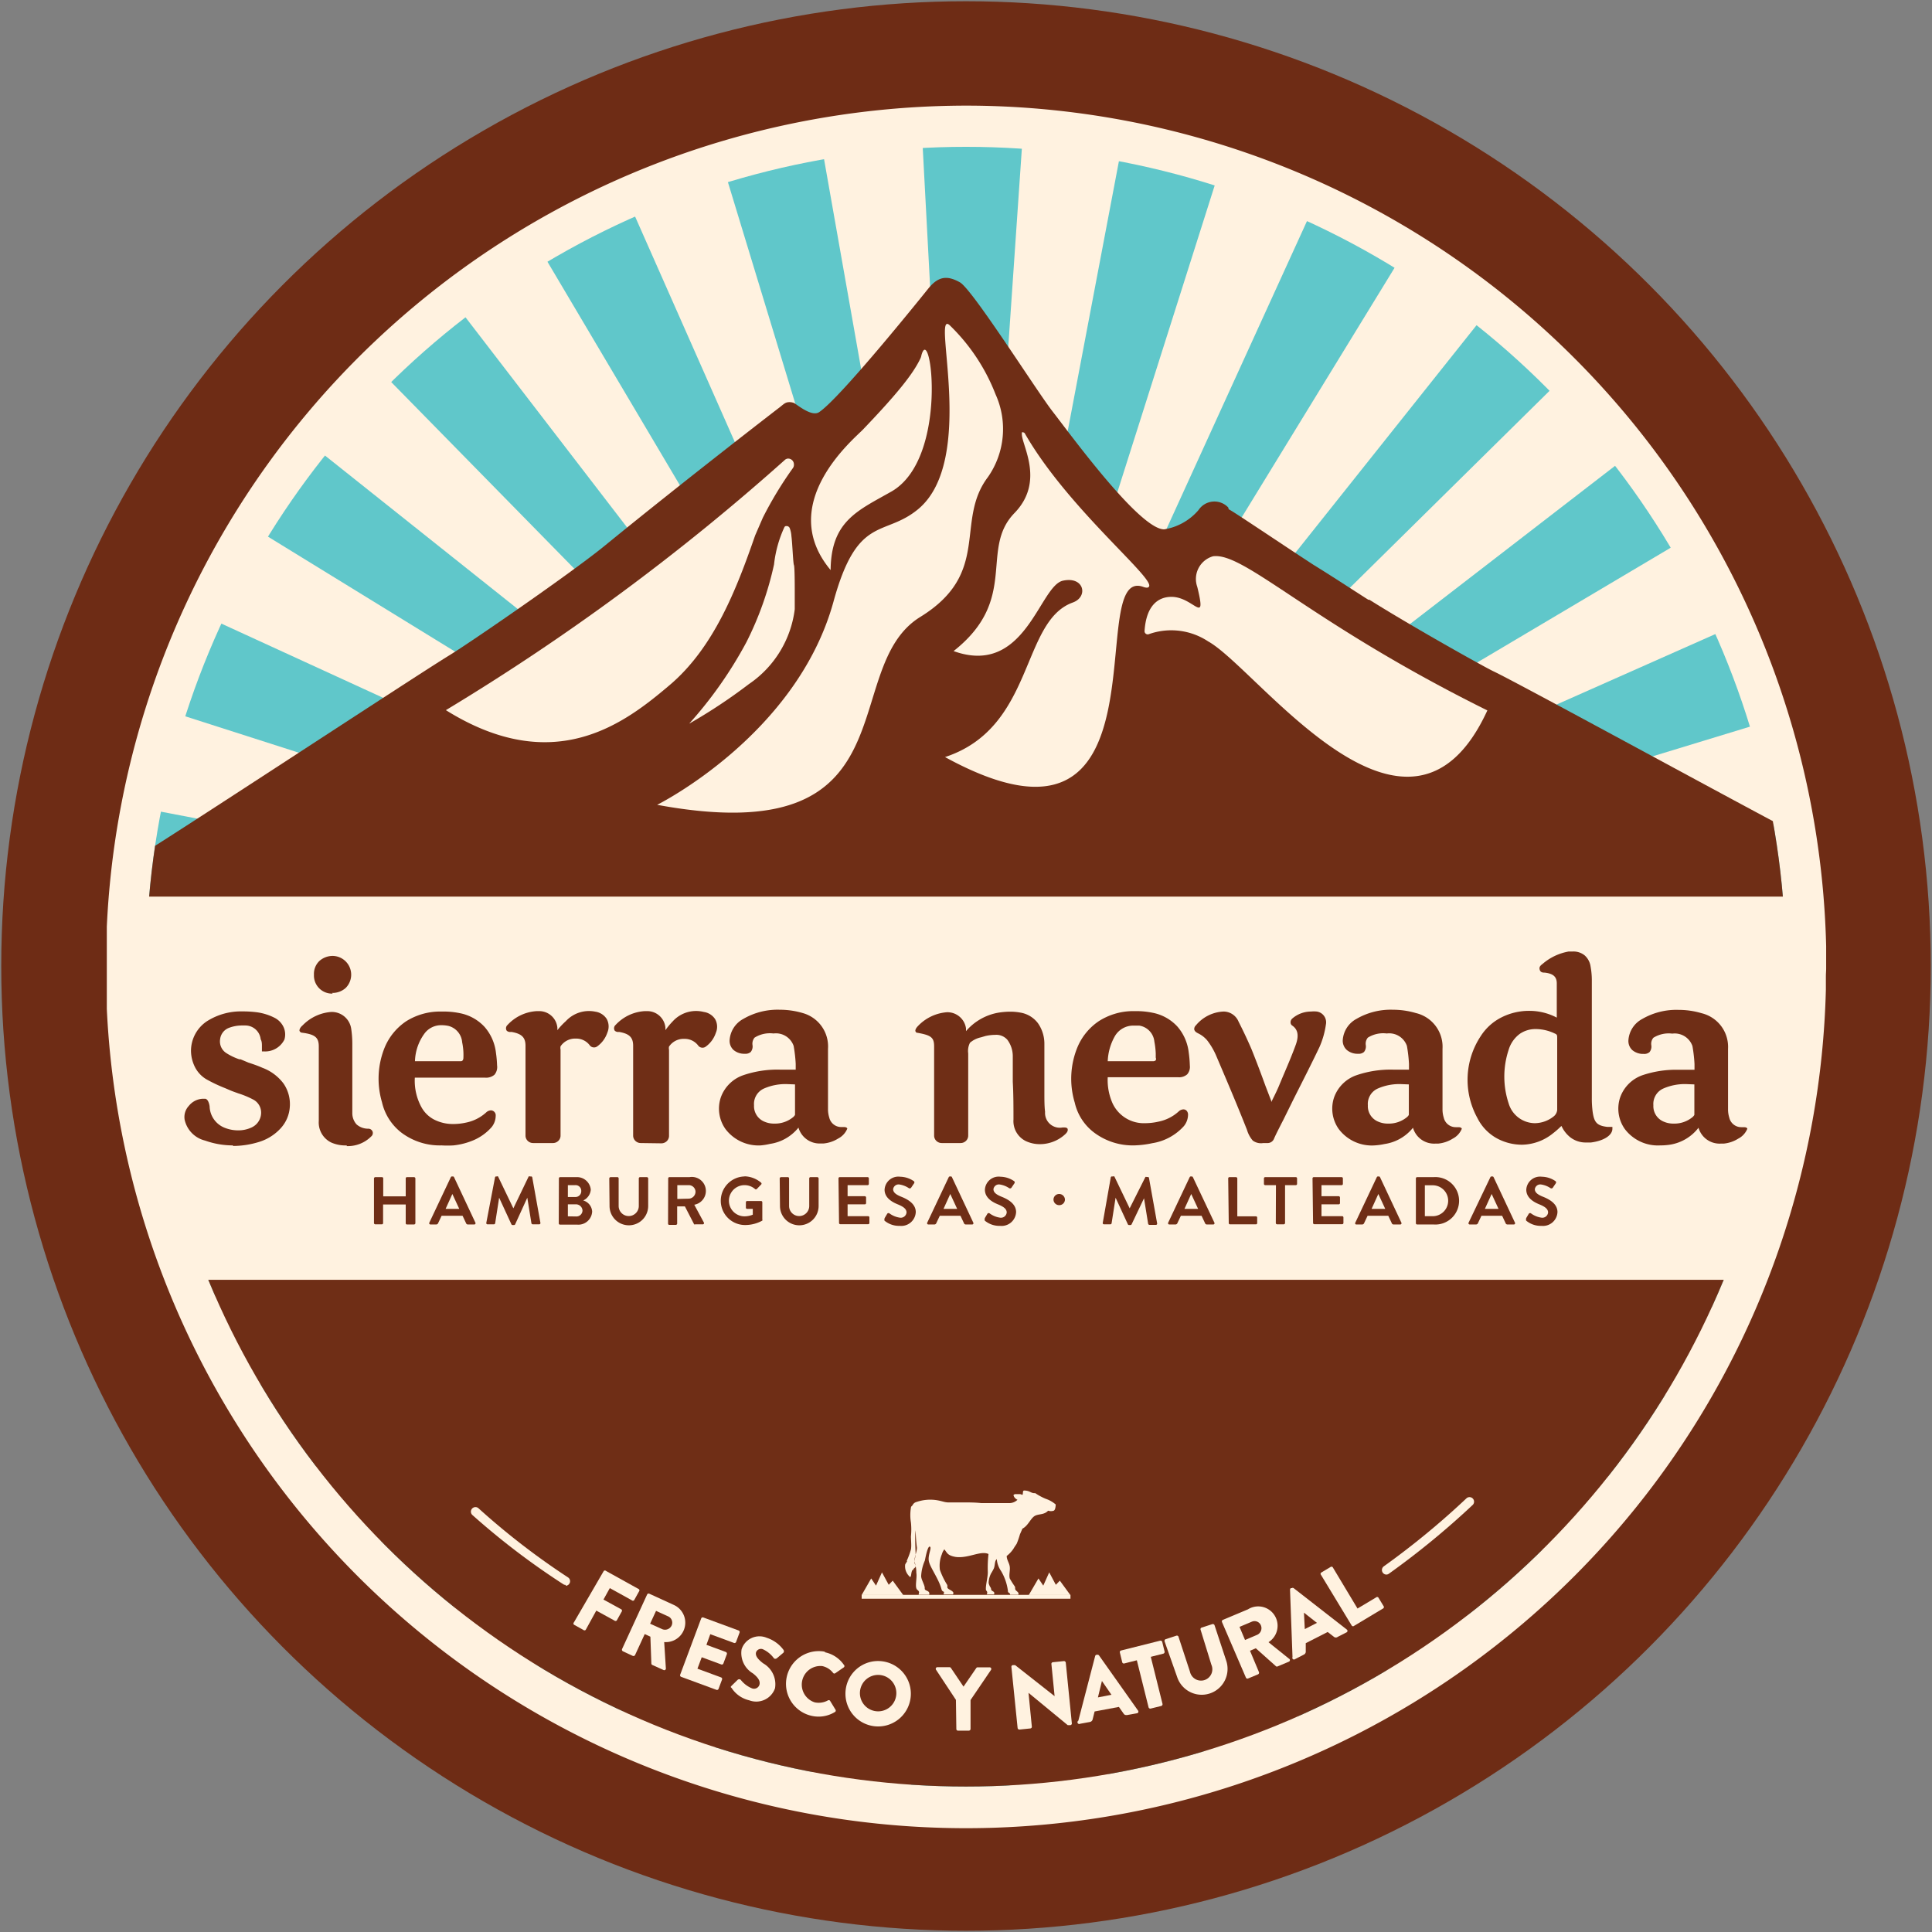
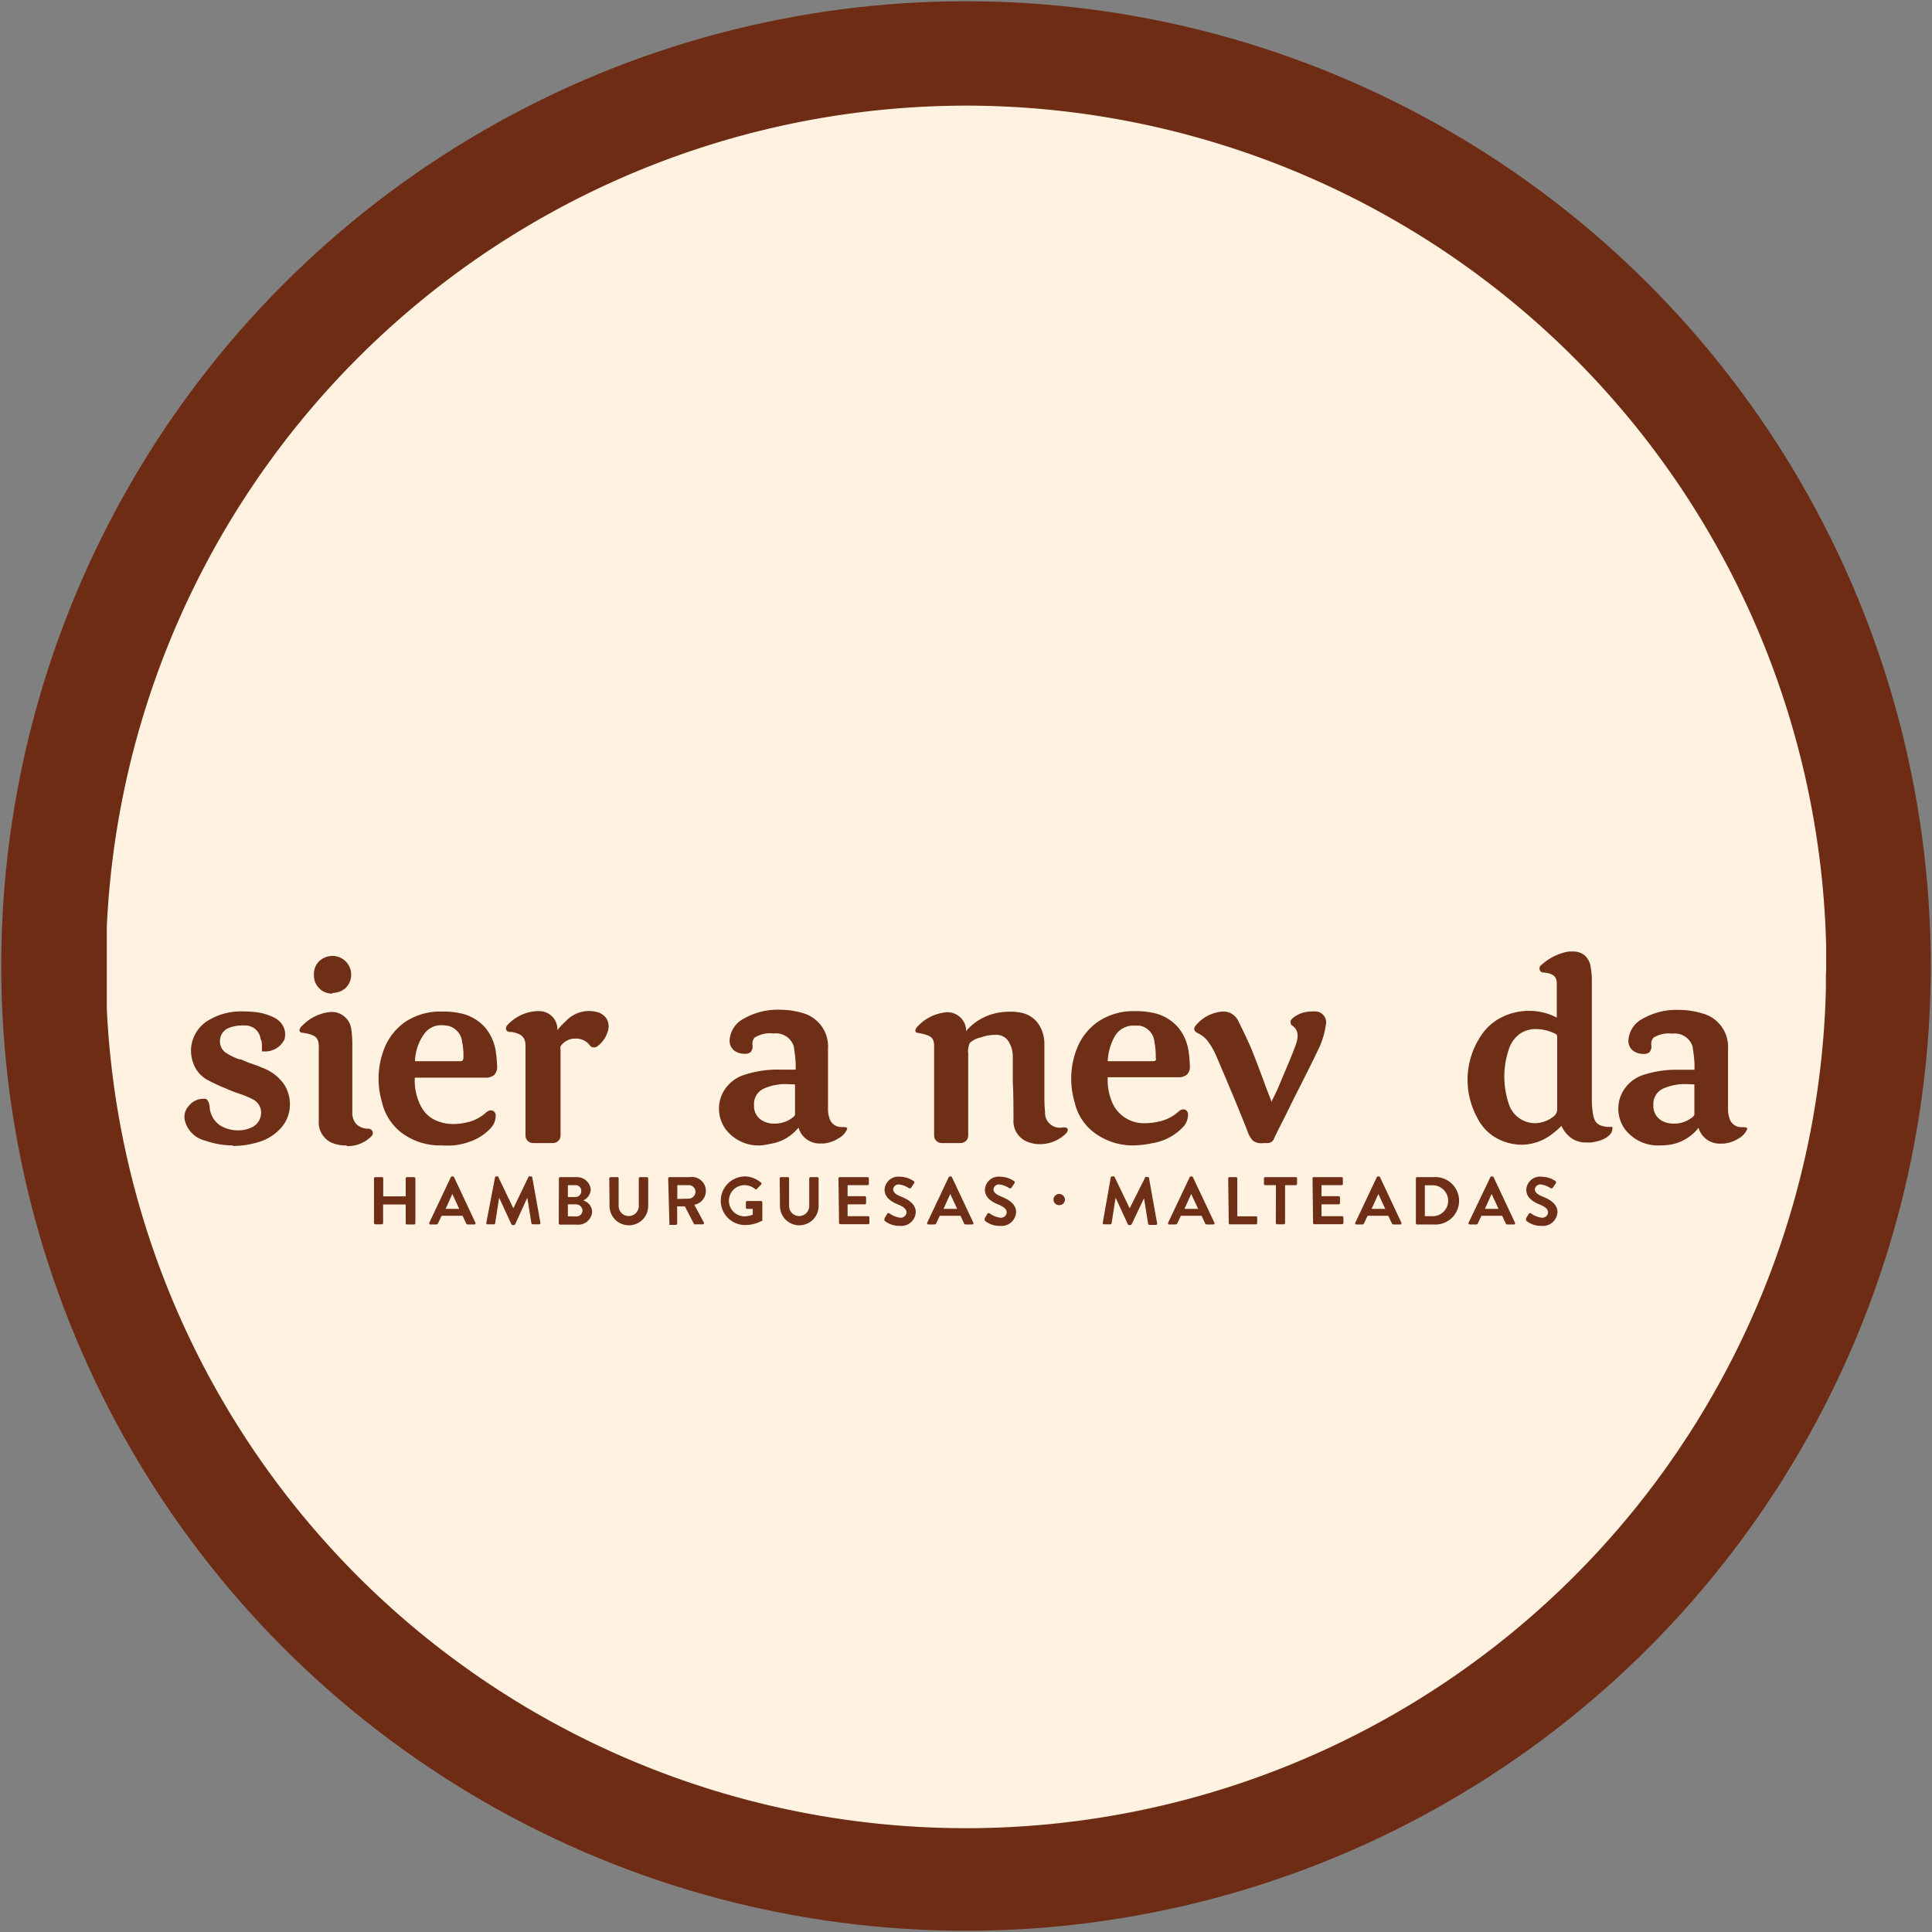
<svg xmlns="http://www.w3.org/2000/svg" id="Layer_1" data-name="Layer 1" viewBox="0 0 140 140">
  <rect x="0" y="0" width="140" height="140" fill="#808080" stroke="none" />
  <defs>
    <style>.cls-1{fill:none;}.cls-2{fill:#6e2c15;}.cls-3,.cls-8{fill:#fff2e0;}.cls-4{clip-path:url(#clip-path);}.cls-5{fill:#60c7ca;}.cls-6{fill:#6f2e16;}.cls-7{clip-path:url(#clip-path-2);}.cls-8{fill-rule:evenodd;}</style>
    <clipPath id="clip-path">
-       <circle class="cls-1" cx="70" cy="70.05" r="59.41" />
-     </clipPath>
+       </clipPath>
    <clipPath id="clip-path-2">
      <path class="cls-1" d="M132.27,70c0-.23,0-.47,0-.7s0-.61,0-.91A62.35,62.35,0,0,0,70.87,7.6,62.33,62.33,0,0,0,7.8,67c0,.23,0,.47,0,.7,0,.42,0,.84,0,1.27s0,.69,0,1,0,.69,0,1,0,.84,0,1.27c0,.23,0,.47,0,.7a62.27,62.27,0,0,0,124.46-1.4c0-.3,0-.61,0-.91S132.27,70.28,132.27,70Z" />
    </clipPath>
  </defs>
  <title>logo</title>
  <g id="LOGO">
    <circle class="cls-2" cx="70" cy="70" r="69.91" />
    <path class="cls-3" d="M132.33,70.17c0-.23,0-.47,0-.7s0-.61,0-.91A62.41,62.41,0,0,0,70.87,7.66,62.38,62.38,0,0,0,7.74,67.15c0,.23,0,.47,0,.71,0,.42,0,.84,0,1.27s0,.69,0,1,0,.69,0,1,0,.84,0,1.27c0,.24,0,.47,0,.71a62.33,62.33,0,0,0,124.57-1.4c0-.31,0-.61,0-.91S132.33,70.4,132.33,70.17Z" />
    <g class="cls-4">
      <path class="cls-5" d="M70,129.78c-1.34,0-2.7,0-4-.14l4-59.51h0v0l0,0h0v0h0v.06h0v.15h0l17.4,56.94a59.79,59.79,0,0,1-7,1.69L70,70.21l3.19,59.49C72.17,129.76,71.09,129.78,70,129.78Zm-11.17-1.05-.12,0a60.24,60.24,0,0,1-7-1.77L69.88,70.22h0l0-.11h0l0-.06,0,.18h0Zm35.37-4.08L70.09,70.24h0l0-.13,30.56,51.24A60.18,60.18,0,0,1,94.23,124.66ZM45,124.32a59.89,59.89,0,0,1-6.4-3.42L69.86,70.21h0Zm61.55-7L70.1,70.08l.11.09h0L112,112.55A60.15,60.15,0,0,1,106.57,117.29Zm-73.87-.56a60,60,0,0,1-5.36-4.84L69.92,70.08h0l-.05.08Zm84.13-9.56L70.23,70.12h0l0,0,0,0-.06,0h0l-.05,0h0l0,0h0l0,0h0L127,88.1a59.92,59.92,0,0,1-2.6,6.75L70.2,70.09,121,101.25A59.88,59.88,0,0,1,116.83,107.18Zm-94.22-.72a60.38,60.38,0,0,1-4-6l51.18-30.4h0l.12-.05,0,0,0,0h0l-.1.09h0ZM69.85,70.07l-.09.05h0Zm-54.57,24a60.08,60.08,0,0,1-2.51-6.77L69.75,70l.12,0Zm113.49-13L70.28,70h0l-.11,0h.11v0L129.68,74A60.33,60.33,0,0,1,128.76,81.14ZM11.08,80.3a59.82,59.82,0,0,1-.82-7.2L69.72,70h0ZM69.92,70.11,70,70v0Zm0,0,0,0h0l0,0h0l0,0h0l0,0h0l.06,0H70v-.06h0v-.06l0-.08h0l-17.34-57a59.92,59.92,0,0,1,7-1.68L70,69.74,66.84,10.23c1-.05,2.09-.08,3.13-.08,1.36,0,2.75,0,4.11.14L70,69.8h0v0l0,0h0v0l0-.06h0l0-.12h0v0h0l0,.19h0v0H70l0,0v0Zm.1,0v0h0Zm.18,0h-.07l0,0h0Zm-.32,0,.06,0h-.06Zm-.12,0L10.33,65.86a60.38,60.38,0,0,1,.93-7.12L69.72,69.91h0l.12,0h-.12Zm.39,0h.06ZM70,70h0l0,0h0l0,0,0,0h0ZM70,70h0l0,0v0l.06,0,0,0h0l0,0h0l0,0h0l0,0h0l-.06,0h0Zm-.12,0h0l-.06,0h.07l0,0Zm.22,0L124.7,45.77a60.07,60.07,0,0,1,2.52,6.76l-57,17.38Zm.15,0h0l58.63-10.35a59.82,59.82,0,0,1,.82,7.2Zm-.17,0h0l.09-.09h0l47.13-36.36a60.26,60.26,0,0,1,4,6L70.25,69.83h0l-.12.05Zm.13-.1-.08.06.09-.05Zm-.35.09h0L13,51.77A59.87,59.87,0,0,1,15.63,45L69.8,69.85,19,38.63a60,60,0,0,1,4.16-5.93L69.77,69.81h0l0,0,0,0Zm.15,0v0l0,0Zm-.14,0-.11-.09h0L28,27.33a60.24,60.24,0,0,1,5.43-4.73Zm.18,0h0l.05-.08,37.1-46.6A60,60,0,0,1,112.61,28Zm-.15,0L39.43,18.56a60.22,60.22,0,0,1,6.4-3.3L69.91,69.7h0Zm.13-.06L81.17,11.21l.09,0A60.33,60.33,0,0,1,88.16,13l-18,56.74h0Zm.08,0h0L94.91,15.58a59.8,59.8,0,0,1,6.4,3.41Z" />
      <path class="cls-6" d="M130.44,60.53c-1.8-.86-20.34-11-22.21-11.88h0c-.64-.3-5.85-3.21-9-5.19l-.08,0c-1.39-.89-2.72-1.76-4-2.55-2.47-1.61-6-4-6.11-4L89,36.77h0a1.38,1.38,0,0,0-2.15.19,4.14,4.14,0,0,1-2.49,1.4c-1.78,0-6.71-6.77-8.09-8.55-1.16-1.49-5.8-8.84-6.71-9.35S68,20,67.26,20.92c0,0-6.33,7.91-7.91,8.95-.58.38-1.76-.7-1.85-.68h0a.87.87,0,0,0-.28-.05c-.3,0-.39.11-.74.39h0c.16-.13-6.91,5.32-12.64,10-2.24,1.84-9.49,6.85-11.25,7.94-2.23,1.35-21.24,13.85-22.77,14.7C3.4,65.78,4.1,131,69.8,132.69,144.78,134.6,132.88,61.69,130.44,60.53Z" />
      <path class="cls-3" d="M72.14,28.57a14,14,0,0,0-3.32-5c-1.36-1.26,2,9.75-2.28,13.32-2.48,2.06-4.4.35-6.14,6.7C57.73,53.3,47.62,58.32,47.62,58.32c18.74,3.46,13-9.86,19.06-13.61,5.2-3.2,2.48-6.93,4.91-10.14A6.09,6.09,0,0,0,72.14,28.57Z" />
      <path class="cls-3" d="M64.61,35.61c4.16-2.4,2.84-12.36,2.16-9.87a.87.87,0,0,1-.09.27c-.54,1.12-1.7,2.56-4.15,5.12-.66.69-6.35,5.38-2.34,10.18C60.22,37.74,62.17,37,64.61,35.61Z" />
      <path class="cls-3" d="M87.9,40.31a1.71,1.71,0,0,0-1.14,2.22c.7,2.88-.26.72-1.87.72-1,0-1.83.67-1.95,2.46a.23.23,0,0,0,.32.24,4.85,4.85,0,0,1,4.29.53c3.61,2,14.51,17.45,20.23,5C94.92,45.11,90.19,40,87.9,40.31Z" />
      <path class="cls-3" d="M83.27,42.49c.32-.68-5.92-5.7-9-11.07h0a.16.16,0,0,0-.13-.09.15.15,0,0,0-.09,0h0l0,0a.21.21,0,0,0,0,.09h0a.39.39,0,0,0,0,.1c.07.88,1.63,3.43-.54,5.66-2.56,2.64.37,6.23-4.41,10,5.21,1.88,6.21-4.72,7.92-5.1,1.55-.34,1.86,1.17.72,1.58-3.78,1.36-2.75,9.06-9.26,11.2C85.16,64,78.46,41,82.82,42.52,83.15,42.64,83.23,42.57,83.27,42.49Z" />
      <path class="cls-3" d="M55.28,37.51a27.13,27.13,0,0,1,2.19-3.61.42.42,0,0,0,.06-.26.42.42,0,0,0-.44-.41.38.38,0,0,0-.23.11A164.22,164.22,0,0,1,32.31,51.46c7.88,4.92,13,.91,16.22-1.82s4.86-7,6.19-10.84Zm1.45-3.88h0v0Z" />
      <path class="cls-3" d="M57.59,44.15c0-.21,0-.77,0-1.47h0c0-.19,0-1.61-.06-1.74s-.11-1.56-.18-2.08a2,2,0,0,0-.12-.58.24.24,0,0,0-.22-.16l-.07,0h0a.23.23,0,0,0-.09.06,8.66,8.66,0,0,0-.76,2.72,23.56,23.56,0,0,1-2,5.63,30,30,0,0,1-4.15,5.91,39.44,39.44,0,0,0,4.33-2.87A7.7,7.7,0,0,0,57.59,44.15Z" />
    </g>
    <g class="cls-7">
      <rect class="cls-3" x="8.2" y="64.97" width="122.28" height="27.77" />
    </g>
    <path class="cls-6" d="M55.13,83a3,3,0,0,1-2.57-1.2,2.56,2.56,0,0,1-.33-2.27,2.64,2.64,0,0,1,1.64-1.62,7.64,7.64,0,0,1,2.64-.4c.34,0,.7,0,1.15,0,0-.14,0-.28,0-.42a10.43,10.43,0,0,0-.15-1.3,1.36,1.36,0,0,0-1.46-.9,2.09,2.09,0,0,0-1.37.3.68.68,0,0,0-.15.54.64.64,0,0,1-.13.5.58.58,0,0,1-.43.13,1.2,1.2,0,0,1-.81-.27.9.9,0,0,1-.29-.7,1.89,1.89,0,0,1,1-1.56,4.93,4.93,0,0,1,2.65-.66,5.83,5.83,0,0,1,1.65.24A2.51,2.51,0,0,1,60,76c0,.89,0,1.8,0,2.68,0,.57,0,1.16,0,1.73a2.05,2.05,0,0,0,.09.57.89.89,0,0,0,.88.69h.16c.08,0,.22,0,.27.11l0,0v0a1.4,1.4,0,0,1-.66.72,2.4,2.4,0,0,1-1.06.36h-.21a1.59,1.59,0,0,1-1.61-1.15,3.24,3.24,0,0,1-2.06,1.18A4.69,4.69,0,0,1,55.13,83Zm1.95-4.44a3.88,3.88,0,0,0-1.7.31,1.22,1.22,0,0,0-.74,1.22,1.21,1.21,0,0,0,.73,1.18,1.73,1.73,0,0,0,.74.15,2.06,2.06,0,0,0,1.39-.49c.09-.09.11-.14.11-.15,0-.59,0-1.18,0-1.79q0-.2,0-.41Z" />
    <path class="cls-6" d="M32,83a4.63,4.63,0,0,1-2.92-.93,3.88,3.88,0,0,1-1.4-2.2,6,6,0,0,1,.21-4A4.25,4.25,0,0,1,29.44,74a4.62,4.62,0,0,1,2.36-.7h.32a5.74,5.74,0,0,1,1.21.12,3.28,3.28,0,0,1,1.79,1,3.45,3.45,0,0,1,.82,1.88,7.9,7.9,0,0,1,.08.9.87.87,0,0,1-.19.68.94.94,0,0,1-.7.21H30.06a4,4,0,0,0,.49,2.16,2.21,2.21,0,0,0,.93.89,3,3,0,0,0,1.37.31,4.23,4.23,0,0,0,.91-.1,3.07,3.07,0,0,0,1.46-.73.54.54,0,0,1,.36-.16.36.36,0,0,1,.34.4,1.32,1.32,0,0,1-.29.81,3.68,3.68,0,0,1-1.26.93,5.08,5.08,0,0,1-1.51.4A7.38,7.38,0,0,1,32,83Zm-1.93-6.1h3.32c.12,0,.19-.09.19-.26a4.41,4.41,0,0,0-.09-1.11,1.33,1.33,0,0,0-1-1.19,2.41,2.41,0,0,0-.49-.05,1.5,1.5,0,0,0-1.2.55A3.56,3.56,0,0,0,30.07,76.9Z" />
    <path class="cls-6" d="M16.86,83a6,6,0,0,1-2-.35,2,2,0,0,1-1.48-1.51,1.18,1.18,0,0,1,.3-1,1.37,1.37,0,0,1,1-.52l.2,0c.25.05.31.55.31.55a1.72,1.72,0,0,0,1.11,1.56,2.59,2.59,0,0,0,.93.18,2.25,2.25,0,0,0,1-.21,1.18,1.18,0,0,0,.69-1,1.07,1.07,0,0,0-.53-1,6.36,6.36,0,0,0-1.12-.47c-.22-.08-.46-.16-.68-.26l-.28-.12a10.81,10.81,0,0,1-1.37-.65,2.17,2.17,0,0,1-.81-.87,2.68,2.68,0,0,1-.29-1.17A2.58,2.58,0,0,1,15,74a4.6,4.6,0,0,1,2.59-.71,8,8,0,0,1,1,.06,4,4,0,0,1,1.28.39,1.44,1.44,0,0,1,.68.69,1.29,1.29,0,0,1,.06.9,1.56,1.56,0,0,1-1.48.86h-.15l0-.11,0-.26c0-.18,0-.35-.09-.51a1.12,1.12,0,0,0-1.1-1h-.22a2.67,2.67,0,0,0-1,.18,1,1,0,0,0-.62.82,1,1,0,0,0,.45,1,4.23,4.23,0,0,0,.94.45l.09,0L18,77c.34.11.69.23,1,.37a3.39,3.39,0,0,1,1.54,1.14A2.63,2.63,0,0,1,21,80.22a2.53,2.53,0,0,1-.67,1.55,3.53,3.53,0,0,1-1.63,1,6.36,6.36,0,0,1-1.79.27Z" />
    <path class="cls-6" d="M24.11,72h0a1.31,1.31,0,0,1-1.36-1.37,1.29,1.29,0,0,1,.4-1,1.45,1.45,0,0,1,1-.36h0a1.36,1.36,0,0,1,.91,2.31,1.41,1.41,0,0,1-1,.37Z" />
    <path class="cls-6" d="M38.64,82.83a.56.56,0,0,1-.4-.16.53.53,0,0,1-.16-.39c0-2,0-4.84,0-6.5,0-.61-.28-.87-1-1H37a.37.37,0,0,1-.28-.09h0a.32.32,0,0,1,.06-.42,3.12,3.12,0,0,1,2.11-1h.15a1.32,1.32,0,0,1,1.35,1.21l0,.17,0,0A5.12,5.12,0,0,1,41,74a2.28,2.28,0,0,1,2.14-.69,1.18,1.18,0,0,1,.82.52,1.13,1.13,0,0,1,.05,1,2,2,0,0,1-.74,1,.37.37,0,0,1-.23.07h0a.38.38,0,0,1-.31-.16h0a1.22,1.22,0,0,0-1-.48,1.27,1.27,0,0,0-1.11.56.55.55,0,0,0,0,.24v0c0,1.41,0,4.54,0,6.23a.53.53,0,0,1-.16.38.56.56,0,0,1-.4.16Z" />
    <path class="cls-6" d="M110.3,82.95a3.81,3.81,0,0,1-1.88-.49A3.43,3.43,0,0,1,107.05,81a5.73,5.73,0,0,1,.25-5.92,3.82,3.82,0,0,1,1.51-1.36,4.41,4.41,0,0,1,2-.47,4.27,4.27,0,0,1,2,.49c0-.23,0-.45,0-.66,0-.6,0-1.12,0-1.82,0-.49-.27-.71-.87-.78h0c-.11,0-.3,0-.36-.19s0-.29.2-.44a3.94,3.94,0,0,1,1.89-.9l.31,0a1.28,1.28,0,0,1,.85.28,1.33,1.33,0,0,1,.43.81,5.55,5.55,0,0,1,.09.94c0,1.63,0,3.17,0,4.66,0,1.26,0,2.56,0,3.93a7.35,7.35,0,0,0,.06,1c.11.76.3,1,1.07,1.09l.15,0h.08l.13,0v.13c0,.48-.62.88-1.56,1l-.36,0h0a1.82,1.82,0,0,1-1.11-.36,2.22,2.22,0,0,1-.66-.84l-.09.08a5.6,5.6,0,0,1-.53.46A3.65,3.65,0,0,1,110.3,82.95Zm1-8.38a2,2,0,0,0-1.16.34,2.23,2.23,0,0,0-.82,1.17,6.17,6.17,0,0,0,0,3.87,2,2,0,0,0,1.9,1.44,2.22,2.22,0,0,0,1.4-.52.68.68,0,0,0,.22-.44c0-.63,0-1.28,0-1.9,0-.22,0-.46,0-.68s0-.47,0-.71c0-.63,0-1.28,0-1.92,0-.19,0-.26-.18-.33A3.22,3.22,0,0,0,111.34,74.57Z" />
    <path class="cls-6" d="M75.34,82.91a2.38,2.38,0,0,1-1-.22,1.61,1.61,0,0,1-.9-1.56c0-.91,0-1.84-.05-2.74,0-.61,0-1.24,0-1.86A2,2,0,0,0,73,75.35a1.06,1.06,0,0,0-.89-.36,3.34,3.34,0,0,0-.69.08l-.34.1a1.78,1.78,0,0,0-.79.39,1.29,1.29,0,0,0-.13.77c0,.39,0,.92,0,1.51,0,1.47,0,3.29,0,4.44a.53.53,0,0,1-.16.39.56.56,0,0,1-.4.16H68.25a.56.56,0,0,1-.4-.16.53.53,0,0,1-.16-.39c0-1.75,0-4.76,0-6.45,0-.66-.22-.82-1.27-1h0a.18.18,0,0,1-.09-.14c0-.16.19-.34.19-.34a3.23,3.23,0,0,1,2.1-1h0A1.36,1.36,0,0,1,70,74.52l0,.2a4,4,0,0,1,2.3-1.33,5.4,5.4,0,0,1,.89-.08,4.06,4.06,0,0,1,.77.07,2,2,0,0,1,1.25.76,2.59,2.59,0,0,1,.47,1.49c0,.75,0,1.52,0,2.26,0,.44,0,.89,0,1.34s0,.94.05,1.34A1.07,1.07,0,0,0,77,81.7h.1c.08,0,.2,0,.26.09h0v0c.06.18-.09.32-.17.4l0,0A2.7,2.7,0,0,1,75.34,82.91Z" />
    <path class="cls-6" d="M82.17,83a4.66,4.66,0,0,1-2.9-.94,3.76,3.76,0,0,1-1.39-2.16,6,6,0,0,1,.19-4A4.25,4.25,0,0,1,79.62,74,4.63,4.63,0,0,1,82,73.27h.32a5.7,5.7,0,0,1,1.21.12,3.28,3.28,0,0,1,1.79,1,3.45,3.45,0,0,1,.82,1.88,8.25,8.25,0,0,1,.08.94.83.83,0,0,1-.19.64.89.89,0,0,1-.66.21h-5.1a4.14,4.14,0,0,0,.35,1.89A2.5,2.5,0,0,0,83,81.39a4.33,4.33,0,0,0,.94-.11,3.07,3.07,0,0,0,1.46-.73.53.53,0,0,1,.35-.16.32.32,0,0,1,.23.09.42.42,0,0,1,.11.31,1.33,1.33,0,0,1-.3.81,3.89,3.89,0,0,1-2.29,1.24A7.07,7.07,0,0,1,82.17,83Zm-1.9-6.1h3.29a.26.26,0,0,0,.19-.07.23.23,0,0,0,0-.19c0-.1,0-.2,0-.3a5.72,5.72,0,0,0-.1-.86,1.3,1.3,0,0,0-1.09-1.16l-.38,0a1.54,1.54,0,0,0-1.39.76A4,4,0,0,0,80.27,76.9Z" />
    <path class="cls-6" d="M91.54,82.83a1,1,0,0,1-.76-.18,2.1,2.1,0,0,1-.42-.78l0,0c-.79-2-1.53-3.72-2.24-5.39a5.06,5.06,0,0,0-.65-1.1,2,2,0,0,0-.65-.5c-.12-.06-.25-.14-.28-.28a.36.36,0,0,1,.12-.3,2.75,2.75,0,0,1,2-1h0a1.18,1.18,0,0,1,1.09.73c.4.79.7,1.44.94,2,.35.87.69,1.77,1,2.63l.43,1.12,0,.08.12-.24c.18-.36.35-.71.49-1.06l.18-.43c.34-.8.7-1.63,1-2.46.22-.64.14-1.08-.28-1.36a.27.27,0,0,1-.11-.21.36.36,0,0,1,.12-.29A2.08,2.08,0,0,1,95,73.3a2,2,0,0,1,.42,0,.79.79,0,0,1,.66.94,6.16,6.16,0,0,1-.46,1.62c-.6,1.26-1.25,2.53-1.87,3.76L93,81.14l-.15.29c-.17.34-.36.7-.52,1.06a.5.5,0,0,1-.5.34h-.34Z" />
    <path class="cls-6" d="M25.13,83A2.53,2.53,0,0,1,24,82.79a1.61,1.61,0,0,1-.9-1.56c0-.4,0-.85,0-1.4h0v-.12c0-.42,0-.84,0-1.26,0-.64,0-1.29,0-1.92v-.09h0c0-.21,0-.41,0-.61,0-.66-.28-.88-1.24-1h0a.2.2,0,0,1-.16-.15c0-.13.09-.26.23-.38A3.22,3.22,0,0,1,24,73.33H24a1.42,1.42,0,0,1,1.45,1.22,7.36,7.36,0,0,1,.08,1.06c0,.79,0,1.49,0,2.17s0,1.58,0,2.48c0,.16,0,.29,0,.41a1.21,1.21,0,0,0,.31.81,1.27,1.27,0,0,0,.84.31A.33.33,0,0,1,27,82a.32.32,0,0,1-.1.35,2.39,2.39,0,0,1-1.78.7Z" />
-     <path class="cls-6" d="M46.44,82.83a.56.56,0,0,1-.4-.16.53.53,0,0,1-.16-.39c0-2,0-4.84,0-6.5,0-.61-.28-.87-1-1h-.05a.37.37,0,0,1-.28-.09h0a.32.32,0,0,1,.06-.42,3.12,3.12,0,0,1,2.11-1h.15a1.32,1.32,0,0,1,1.35,1.21l0,.17,0,0a5.08,5.08,0,0,1,.52-.63A2.28,2.28,0,0,1,51,73.33a1.18,1.18,0,0,1,.82.52,1.12,1.12,0,0,1,.05,1,2,2,0,0,1-.74,1,.37.37,0,0,1-.23.07h0a.38.38,0,0,1-.31-.16h0a1.22,1.22,0,0,0-1-.48,1.27,1.27,0,0,0-1.11.56.56.56,0,0,0,0,.24v0c0,1.41,0,4.54,0,6.23a.53.53,0,0,1-.16.38.56.56,0,0,1-.4.16Z" />
-     <path class="cls-6" d="M99.61,83A3,3,0,0,1,97,81.8a2.56,2.56,0,0,1-.33-2.27,2.64,2.64,0,0,1,1.64-1.62,7.64,7.64,0,0,1,2.64-.4c.34,0,.7,0,1.15,0,0-.14,0-.28,0-.42a10.39,10.39,0,0,0-.15-1.3,1.36,1.36,0,0,0-1.46-.9,2.09,2.09,0,0,0-1.37.3.68.68,0,0,0-.15.54.64.64,0,0,1-.13.5.58.58,0,0,1-.43.13,1.2,1.2,0,0,1-.81-.27.9.9,0,0,1-.3-.7,1.89,1.89,0,0,1,1-1.56,4.93,4.93,0,0,1,2.65-.66,5.83,5.83,0,0,1,1.65.24A2.51,2.51,0,0,1,104.53,76c0,.89,0,1.8,0,2.68,0,.57,0,1.16,0,1.74a2,2,0,0,0,.09.57.89.89,0,0,0,.88.69h.16c.08,0,.22,0,.27.11l0,0v0a1.4,1.4,0,0,1-.66.72,2.4,2.4,0,0,1-1.06.36H104a1.59,1.59,0,0,1-1.61-1.15,3.24,3.24,0,0,1-2.06,1.18A4.69,4.69,0,0,1,99.61,83Zm1.95-4.44a3.88,3.88,0,0,0-1.7.31,1.22,1.22,0,0,0-.74,1.22,1.21,1.21,0,0,0,.73,1.18,1.73,1.73,0,0,0,.74.15,2.06,2.06,0,0,0,1.39-.49c.09-.09.11-.14.11-.15,0-.59,0-1.18,0-1.79q0-.2,0-.41Z" />
    <path class="cls-6" d="M120.3,83a3,3,0,0,1-2.57-1.2,2.56,2.56,0,0,1-.33-2.27A2.64,2.64,0,0,1,119,77.92a7.64,7.64,0,0,1,2.64-.4c.34,0,.7,0,1.15,0,0-.14,0-.28,0-.42a10.43,10.43,0,0,0-.15-1.3,1.36,1.36,0,0,0-1.46-.9,2.09,2.09,0,0,0-1.37.3.68.68,0,0,0-.15.54.64.64,0,0,1-.13.5.58.58,0,0,1-.43.13,1.2,1.2,0,0,1-.81-.27.9.9,0,0,1-.29-.7,1.89,1.89,0,0,1,1-1.56,4.93,4.93,0,0,1,2.65-.66,5.83,5.83,0,0,1,1.65.24A2.51,2.51,0,0,1,125.22,76c0,.89,0,1.8,0,2.68,0,.57,0,1.16,0,1.74a2.05,2.05,0,0,0,.09.57.89.89,0,0,0,.88.69h.16c.08,0,.22,0,.27.11l0,0v0a1.4,1.4,0,0,1-.66.72,2.4,2.4,0,0,1-1.06.36h-.21a1.59,1.59,0,0,1-1.61-1.15A3.24,3.24,0,0,1,121,82.95,4.69,4.69,0,0,1,120.3,83Zm1.95-4.44a3.88,3.88,0,0,0-1.7.31,1.22,1.22,0,0,0-.74,1.22,1.21,1.21,0,0,0,.73,1.18,1.73,1.73,0,0,0,.74.15,2.06,2.06,0,0,0,1.39-.49c.09-.09.11-.14.11-.15,0-.59,0-1.18,0-1.79q0-.2,0-.41Z" />
    <path class="cls-6" d="M27.1,85.39a.1.1,0,0,1,.1-.09h.47a.09.09,0,0,1,.1.09v1.3H29.4v-1.3a.09.09,0,0,1,.1-.09H30a.1.1,0,0,1,.1.09v3.25a.1.1,0,0,1-.1.09H29.5a.09.09,0,0,1-.1-.09V87.28H27.76v1.35a.09.09,0,0,1-.1.09H27.2a.1.1,0,0,1-.1-.09Z" />
    <path class="cls-6" d="M31.11,88.6l1.56-3.3a.09.09,0,0,1,.09-.05h.05a.09.09,0,0,1,.09.05l1.55,3.3a.09.09,0,0,1-.09.13h-.44a.14.14,0,0,1-.15-.1l-.25-.53H32l-.25.53a.15.15,0,0,1-.15.1H31.2A.09.09,0,0,1,31.11,88.6Zm2.17-1-.5-1.08h0l-.49,1.08Z" />
    <path class="cls-6" d="M35.87,85.32a.08.08,0,0,1,.09-.07H36a.09.09,0,0,1,.09,0l1.11,2.31h0l1.11-2.31a.09.09,0,0,1,.09,0h.08a.08.08,0,0,1,.09.07l.59,3.29a.09.09,0,0,1-.09.11h-.46a.11.11,0,0,1-.1-.07l-.3-1.86h0l-.88,1.93a.09.09,0,0,1-.09.05h-.09a.09.09,0,0,1-.09-.05l-.89-1.93h0l-.29,1.86a.1.1,0,0,1-.09.07h-.45a.09.09,0,0,1-.1-.11Z" />
    <path class="cls-6" d="M40.5,85.39a.09.09,0,0,1,.1-.09h1.15a1,1,0,0,1,1.06.91.94.94,0,0,1-.55.78.89.89,0,0,1,.65.8,1,1,0,0,1-1.1.95H40.59a.09.09,0,0,1-.1-.09Zm1.19,1.35a.42.42,0,0,0,.43-.44.41.41,0,0,0-.43-.42h-.54v.86Zm.07,1.41a.44.44,0,0,0,.45-.45.48.48,0,0,0-.51-.43h-.55v.87Z" />
    <path class="cls-6" d="M44.15,85.39a.1.1,0,0,1,.1-.09h.48a.09.09,0,0,1,.1.09v2a.73.73,0,1,0,1.46,0v-2a.09.09,0,0,1,.1-.09h.48a.1.1,0,0,1,.1.09v2a1.4,1.4,0,0,1-2.8,0Z" />
-     <path class="cls-6" d="M48.42,85.39a.09.09,0,0,1,.1-.09h1.44a1,1,0,0,1,.35,2L51,88.58a.09.09,0,0,1-.09.14h-.53a.09.09,0,0,1-.08,0l-.67-1.3h-.56v1.25a.1.1,0,0,1-.1.09h-.46a.09.09,0,0,1-.1-.09Zm1.48,1.47a.51.51,0,0,0,.5-.5.49.49,0,0,0-.5-.48h-.82v1Z" />
+     <path class="cls-6" d="M48.42,85.39a.09.09,0,0,1,.1-.09h1.44a1,1,0,0,1,.35,2L51,88.58a.09.09,0,0,1-.09.14h-.53a.09.09,0,0,1-.08,0l-.67-1.3h-.56v1.25a.1.1,0,0,1-.1.09h-.46Zm1.48,1.47a.51.51,0,0,0,.5-.5.49.49,0,0,0-.5-.48h-.82v1Z" />
    <path class="cls-6" d="M53.92,85.24a1.93,1.93,0,0,1,1.23.46.09.09,0,0,1,0,.14l-.31.32a.09.09,0,0,1-.13,0,1.16,1.16,0,0,0-.76-.28,1.13,1.13,0,0,0,0,2.26,1.6,1.6,0,0,0,.6-.12v-.42h-.4a.09.09,0,0,1-.1-.09v-.39a.09.09,0,0,1,.1-.09h1a.09.09,0,0,1,.09.09v1.25a.09.09,0,0,1,0,.08,2.58,2.58,0,0,1-1.25.32,1.76,1.76,0,1,1,0-3.52Z" />
    <path class="cls-6" d="M56.5,85.39a.1.1,0,0,1,.1-.09h.48a.09.09,0,0,1,.1.09v2a.73.73,0,1,0,1.46,0v-2a.09.09,0,0,1,.1-.09h.48a.1.1,0,0,1,.1.09v2a1.4,1.4,0,0,1-2.8,0Z" />
    <path class="cls-6" d="M60.76,85.39a.09.09,0,0,1,.1-.09h2a.09.09,0,0,1,.1.09v.4a.09.09,0,0,1-.1.09H61.42v.8h1.24a.1.1,0,0,1,.1.09v.41a.09.09,0,0,1-.1.09H61.42v.86H62.9a.09.09,0,0,1,.1.09v.4a.09.09,0,0,1-.1.09h-2a.09.09,0,0,1-.1-.09Z" />
    <path class="cls-6" d="M64.12,88.24l.18-.3a.12.12,0,0,1,.17,0,1.68,1.68,0,0,0,.76.3.42.42,0,0,0,.46-.38c0-.25-.22-.42-.64-.59s-.95-.48-.95-1.06a1,1,0,0,1,1.13-.94,1.8,1.8,0,0,1,1,.33.12.12,0,0,1,0,.16l-.19.28a.13.13,0,0,1-.18.06,1.68,1.68,0,0,0-.7-.27.4.4,0,0,0-.44.34c0,.23.19.39.59.55s1.05.48,1.05,1.11a1.05,1.05,0,0,1-1.16,1,1.64,1.64,0,0,1-1.11-.38S64.07,88.32,64.12,88.24Z" />
    <path class="cls-6" d="M67.19,88.6l1.56-3.3a.09.09,0,0,1,.09-.05h.05a.08.08,0,0,1,.09.05l1.55,3.3a.09.09,0,0,1-.09.13H70a.14.14,0,0,1-.15-.1l-.25-.53h-1.5l-.25.53a.15.15,0,0,1-.15.1h-.44A.09.09,0,0,1,67.19,88.6Zm2.17-1-.5-1.08h0l-.49,1.08Z" />
    <path class="cls-6" d="M71.38,88.24l.18-.3a.12.12,0,0,1,.17,0,1.68,1.68,0,0,0,.76.3.42.42,0,0,0,.46-.38c0-.25-.22-.42-.64-.59s-.94-.48-.94-1.06a1,1,0,0,1,1.13-.94,1.8,1.8,0,0,1,1,.33.12.12,0,0,1,0,.16l-.19.28a.13.13,0,0,1-.18.06,1.67,1.67,0,0,0-.7-.27.4.4,0,0,0-.44.34c0,.23.19.39.59.55s1.05.48,1.05,1.11a1.05,1.05,0,0,1-1.16,1,1.64,1.64,0,0,1-1.11-.38S71.33,88.32,71.38,88.24Z" />
    <path class="cls-6" d="M76.75,86.52a.42.42,0,0,1,.42.41.41.41,0,0,1-.42.4.41.41,0,0,1-.41-.4A.41.41,0,0,1,76.75,86.52Z" />
    <path class="cls-6" d="M80.49,85.32a.08.08,0,0,1,.09-.07h.08a.09.09,0,0,1,.09,0l1.11,2.31h0L83,85.29a.09.09,0,0,1,.09,0h.08a.08.08,0,0,1,.09.07l.59,3.29a.09.09,0,0,1-.09.11h-.46a.11.11,0,0,1-.1-.07l-.3-1.86h0L82,88.72a.09.09,0,0,1-.09.05h-.09a.09.09,0,0,1-.09-.05l-.89-1.93h0l-.29,1.86a.1.1,0,0,1-.09.07H80a.09.09,0,0,1-.09-.11Z" />
    <path class="cls-6" d="M84.65,88.6l1.56-3.3a.09.09,0,0,1,.09-.05h.05a.09.09,0,0,1,.09.05L88,88.6a.09.09,0,0,1-.09.13h-.44a.14.14,0,0,1-.15-.1l-.25-.53h-1.5l-.25.53a.15.15,0,0,1-.15.1h-.44A.09.09,0,0,1,84.65,88.6Zm2.17-1-.5-1.08h0l-.49,1.08Z" />
    <path class="cls-6" d="M89,85.39a.09.09,0,0,1,.1-.09h.46a.1.1,0,0,1,.1.09v2.75H91a.09.09,0,0,1,.1.09v.4a.09.09,0,0,1-.1.09H89.14a.09.09,0,0,1-.1-.09Z" />
    <path class="cls-6" d="M92.46,85.88h-.77a.09.09,0,0,1-.1-.09v-.4a.09.09,0,0,1,.1-.09h2.2a.09.09,0,0,1,.1.09v.4a.09.09,0,0,1-.1.09h-.77v2.75a.1.1,0,0,1-.1.09h-.47a.1.1,0,0,1-.1-.09Z" />
    <path class="cls-6" d="M95.11,85.39a.09.09,0,0,1,.1-.09h2a.09.09,0,0,1,.1.09v.4a.09.09,0,0,1-.1.09H95.76v.8H97a.1.1,0,0,1,.1.09v.41a.09.09,0,0,1-.1.09H95.76v.86h1.49a.09.09,0,0,1,.1.09v.4a.09.09,0,0,1-.1.09h-2a.09.09,0,0,1-.1-.09Z" />
    <path class="cls-6" d="M98.21,88.6l1.56-3.3a.09.09,0,0,1,.09-.05h.05a.09.09,0,0,1,.09.05l1.55,3.3a.09.09,0,0,1-.09.13H101a.14.14,0,0,1-.15-.1l-.25-.53h-1.5l-.25.53a.15.15,0,0,1-.15.1h-.44A.09.09,0,0,1,98.21,88.6Zm2.17-1-.5-1.08h0l-.49,1.08Z" />
    <path class="cls-6" d="M102.6,85.39a.09.09,0,0,1,.09-.09h1.19a1.72,1.72,0,1,1,0,3.43h-1.19a.09.09,0,0,1-.09-.09Zm1.22,2.74a1.12,1.12,0,1,0,0-2.24h-.57v2.24Z" />
    <path class="cls-6" d="M106.42,88.6,108,85.3a.09.09,0,0,1,.09-.05h.05a.09.09,0,0,1,.09.05l1.55,3.3a.09.09,0,0,1-.09.13h-.44a.14.14,0,0,1-.15-.1l-.25-.53h-1.5l-.25.53a.15.15,0,0,1-.15.1h-.44A.09.09,0,0,1,106.42,88.6Zm2.17-1-.5-1.08h0l-.49,1.08Z" />
    <path class="cls-6" d="M110.61,88.24l.18-.3a.12.12,0,0,1,.17,0,1.69,1.69,0,0,0,.76.3.42.42,0,0,0,.46-.38c0-.25-.22-.42-.64-.59s-.94-.48-.94-1.06a1,1,0,0,1,1.13-.94,1.79,1.79,0,0,1,1,.33.12.12,0,0,1,0,.16l-.19.28a.13.13,0,0,1-.18.06,1.67,1.67,0,0,0-.7-.27.4.4,0,0,0-.44.34c0,.23.19.39.59.55s1.05.48,1.05,1.11a1.05,1.05,0,0,1-1.16,1,1.64,1.64,0,0,1-1.11-.38S110.56,88.32,110.61,88.24Z" />
    <path class="cls-8" d="M65.59,113.39c0-.07.26-.38.1-.25a5.78,5.78,0,0,0,.32-.86c.05-.27,0-.68,0-.95a4.87,4.87,0,0,0,0-1,3.24,3.24,0,0,1,0-1.08c0-.09.09-.13.12-.18a.42.42,0,0,1,.28-.23,3.08,3.08,0,0,1,1.41-.14c.42.06.56.15.85.17.46,0,.65,0,1.08,0s.91,0,1.35.05c.65,0,1.35,0,2,0a.85.85,0,0,0,.63-.24.6.6,0,0,1-.15-.1.46.46,0,0,1-.14-.24s.06-.07.13-.07h.32a.28.28,0,0,1,.18.06h0l0,0c.1-.05,0-.31.14-.32.44,0,.47.21.81.19a4.2,4.2,0,0,0,.76.41,2.16,2.16,0,0,1,.72.41s0,.38-.14.45a.65.65,0,0,1-.41,0c-.3.33-.72.21-1,.4s-.47.71-.86.9l-.18.41a6.16,6.16,0,0,1-.23.67c-.06.11-.14.2-.23.36a2.13,2.13,0,0,1-.5.54c0,.29.18.49.22.77s-.07.59,0,.86a6,6,0,0,0,.36.57c.06.1,0,.16.06.26s.28.18.2.35h-.59c0-.16-.17-.12-.16-.26a3.73,3.73,0,0,0-.5-1.46,1.77,1.77,0,0,1-.31-.86c-.17.15-.11.4-.21.67a3.44,3.44,0,0,1-.2.36,1.58,1.58,0,0,0-.18.69.89.89,0,0,0,.15.35c.05.09,0,.16.11.23s.19.09.13.26H71.5a.23.23,0,0,0,0-.25c-.06-.05-.06-.09-.06-.18,0-.33.14-.81.14-1.19a8.82,8.82,0,0,1,.05-1.31c-.57-.27-1.47.34-2.39.21-.6-.11-.6-.3-.81-.55a1.08,1.08,0,0,0-.18.36,2.18,2.18,0,0,0-.14,1.13,5.45,5.45,0,0,0,.51,1.06c.1.18-.1.21.21.38s.27.22.23.34h-.68c0-.08.06-.18,0-.2s-.13-.07-.15-.16c-.18-.72-.79-1.54-.91-2s.22-1,.07-1.1-.31.69-.37,1a3.17,3.17,0,0,0-.27,1.13c0,.26.28.67.26.89s.41.12.32.46h-.76c0-.15.11-.19-.1-.36s0-.85-.07-1.23a2.34,2.34,0,0,0-.12-.76c-.08-.25.2-.83.16-1.1s-.08-.79-.09-1.22c0,0,0-.12,0,0-.07.48,0,1.54,0,1.79s0,0,0,0l-.09.48c0,.17.09.23.09.34s-.14.12-.18.25a.57.57,0,0,0,0,.15c0-.26-.1-.12-.14.18s-.12.17-.14.14A1,1,0,0,1,65.59,113.39Z" />
    <polygon class="cls-3" points="76.8 114.54 76.51 114.84 76.03 113.94 75.6 114.9 75.25 114.38 74.55 115.58 77.56 115.58 76.8 114.54" />
    <polygon class="cls-3" points="64.69 114.54 64.4 114.84 63.91 113.94 63.48 114.9 63.13 114.38 62.44 115.58 65.45 115.58 64.69 114.54" />
    <rect class="cls-3" x="62.44" y="115.57" width="15.13" height="0.28" />
    <path class="cls-3" d="M43.75,113.84a.12.12,0,0,1,.17,0l2.38,1.32a.12.12,0,0,1,0,.17l-.35.63a.12.12,0,0,1-.17,0l-1.59-.88-.46.83,1.31.72a.13.13,0,0,1,0,.17l-.35.63a.13.13,0,0,1-.17,0l-1.31-.72-.77,1.4a.13.13,0,0,1-.17,0l-.68-.38a.12.12,0,0,1,0-.17Z" />
    <path class="cls-3" d="M46.89,115.55a.12.12,0,0,1,.17-.06l1.79.82a1.41,1.41,0,0,1-.72,2.68l.12,1.89a.12.12,0,0,1-.18.13l-.8-.36a.12.12,0,0,1-.07-.1l-.07-1.95-.41-.19-.7,1.52a.13.13,0,0,1-.17.06l-.71-.33a.13.13,0,0,1-.06-.17ZM48,118.06a.53.53,0,0,0,.67-.27.5.5,0,0,0-.25-.66l-.88-.4-.43.93Z" />
    <path class="cls-3" d="M50.81,117.28a.12.12,0,0,1,.16-.07l2.55.94a.12.12,0,0,1,.07.16l-.25.67a.12.12,0,0,1-.16.07l-1.71-.63-.28.77,1.41.52a.13.13,0,0,1,.07.16l-.25.67a.12.12,0,0,1-.16.07l-1.41-.52-.31.83,1.71.63a.12.12,0,0,1,.07.16l-.25.67a.12.12,0,0,1-.16.07l-2.55-.94a.12.12,0,0,1-.07-.16Z" />
    <path class="cls-3" d="M53,122.17l.45-.44a.17.17,0,0,1,.23,0,2,2,0,0,0,.8.61.41.41,0,0,0,.55-.25c.08-.27-.09-.53-.47-.83a1.71,1.71,0,0,1-.82-1.75,1.36,1.36,0,0,1,1.82-.83,2.45,2.45,0,0,1,1.21.87.17.17,0,0,1,0,.21l-.46.39c-.06.06-.19.08-.24,0a2.06,2.06,0,0,0-.79-.64.38.38,0,0,0-.49.21c-.07.23.07.47.51.81a1.74,1.74,0,0,1,.86,1.81,1.44,1.44,0,0,1-1.87.87,2.09,2.09,0,0,1-1.28-.9C52.95,122.27,52.93,122.24,53,122.17Z" />
    <path class="cls-3" d="M59.72,119.72a2.21,2.21,0,0,1,1.43.92.12.12,0,0,1,0,.18l-.61.42a.12.12,0,0,1-.16,0,1.34,1.34,0,0,0-.8-.51,1.35,1.35,0,0,0-.54,2.63,1.39,1.39,0,0,0,.93-.13.13.13,0,0,1,.17,0l.39.64a.13.13,0,0,1,0,.17,2.26,2.26,0,0,1-1.7.3,2.37,2.37,0,1,1,1-4.64Z" />
    <path class="cls-3" d="M63.9,120.38a2.37,2.37,0,1,1-2.62,2.08A2.36,2.36,0,0,1,63.9,120.38ZM63.47,124a1.32,1.32,0,1,0-1.15-1.45A1.32,1.32,0,0,0,63.47,124Z" />
    <path class="cls-3" d="M69.27,123.18,67.83,121a.12.12,0,0,1,.11-.19h.86a.13.13,0,0,1,.11.06l.91,1.35.92-1.34a.12.12,0,0,1,.11-.06h.86a.12.12,0,0,1,.1.19l-1.48,2.18v2.1a.13.13,0,0,1-.13.12h-.78a.12.12,0,0,1-.12-.13Z" />
    <path class="cls-3" d="M73.29,120.79a.12.12,0,0,1,.11-.13l.16,0,2.86,2.25h0l-.23-2.32a.12.12,0,0,1,.11-.14l.79-.08a.13.13,0,0,1,.14.11l.44,4.4a.12.12,0,0,1-.11.13h-.1l-.09,0-2.84-2.34h0l.24,2.44a.12.12,0,0,1-.11.14l-.78.08a.13.13,0,0,1-.14-.11Z" />
    <path class="cls-3" d="M78.14,124.69,79.36,120a.13.13,0,0,1,.1-.09h.06a.13.13,0,0,1,.12.05l2.83,4a.12.12,0,0,1-.08.19l-.72.13c-.12,0-.18,0-.26-.12l-.33-.47-1.76.33-.14.56a.25.25,0,0,1-.2.2l-.71.13A.12.12,0,0,1,78.14,124.69Zm2.4-1.88-.69-1h0L79.56,123Z" />
    <path class="cls-3" d="M82.38,120.31l-.91.23a.12.12,0,0,1-.15-.09l-.17-.7a.12.12,0,0,1,.09-.15l2.83-.71a.13.13,0,0,1,.15.09l.17.7a.13.13,0,0,1-.09.15l-.91.23.85,3.41a.13.13,0,0,1-.09.15l-.77.19a.13.13,0,0,1-.15-.09Z" />
    <path class="cls-3" d="M84.39,118.94a.13.13,0,0,1,.08-.16l.77-.25a.12.12,0,0,1,.16.08l.83,2.53a.82.82,0,1,0,1.55-.51L87,118.1a.12.12,0,0,1,.08-.16l.77-.25a.13.13,0,0,1,.16.08l.85,2.58a1.87,1.87,0,0,1-3.56,1.17Z" />
    <path class="cls-3" d="M88.55,117.54a.12.12,0,0,1,.07-.16l1.81-.76A1.4,1.4,0,0,1,91.92,119l1.48,1.19a.12.12,0,0,1,0,.22l-.81.34a.12.12,0,0,1-.12,0L91,119.44l-.42.18.65,1.55a.13.13,0,0,1-.07.16l-.72.3a.12.12,0,0,1-.16-.07Zm2.56.92a.53.53,0,0,0,.26-.68.5.5,0,0,0-.65-.27l-.9.38.4.95Z" />
    <path class="cls-3" d="M93.66,120.08l-.18-4.88a.13.13,0,0,1,.07-.12l.06,0a.13.13,0,0,1,.13,0l3.85,3a.12.12,0,0,1,0,.2l-.65.33a.22.22,0,0,1-.28,0l-.45-.35-1.59.81,0,.58a.24.24,0,0,1-.14.25l-.64.33A.12.12,0,0,1,93.66,120.08Zm1.77-2.48-.94-.74h0l.06,1.19Z" />
    <path class="cls-3" d="M95.73,114.13a.12.12,0,0,1,0-.17l.67-.4a.13.13,0,0,1,.17,0l1.8,3,1.34-.8a.12.12,0,0,1,.17,0l.37.61a.13.13,0,0,1,0,.17l-2.12,1.27a.12.12,0,0,1-.17,0Z" />
    <path class="cls-3" d="M100.47,114.1a.33.33,0,0,1-.19-.6,58,58,0,0,0,6-4.94.33.33,0,0,1,.45.48,58.7,58.7,0,0,1-6.09,5A.33.33,0,0,1,100.47,114.1Z" />
-     <path class="cls-3" d="M41,114.85a.33.33,0,0,1-.18-.05,53.45,53.45,0,0,1-6.57-5,.33.33,0,1,1,.44-.49,52.78,52.78,0,0,0,6.48,5,.33.33,0,0,1-.18.6Z" />
  </g>
</svg>